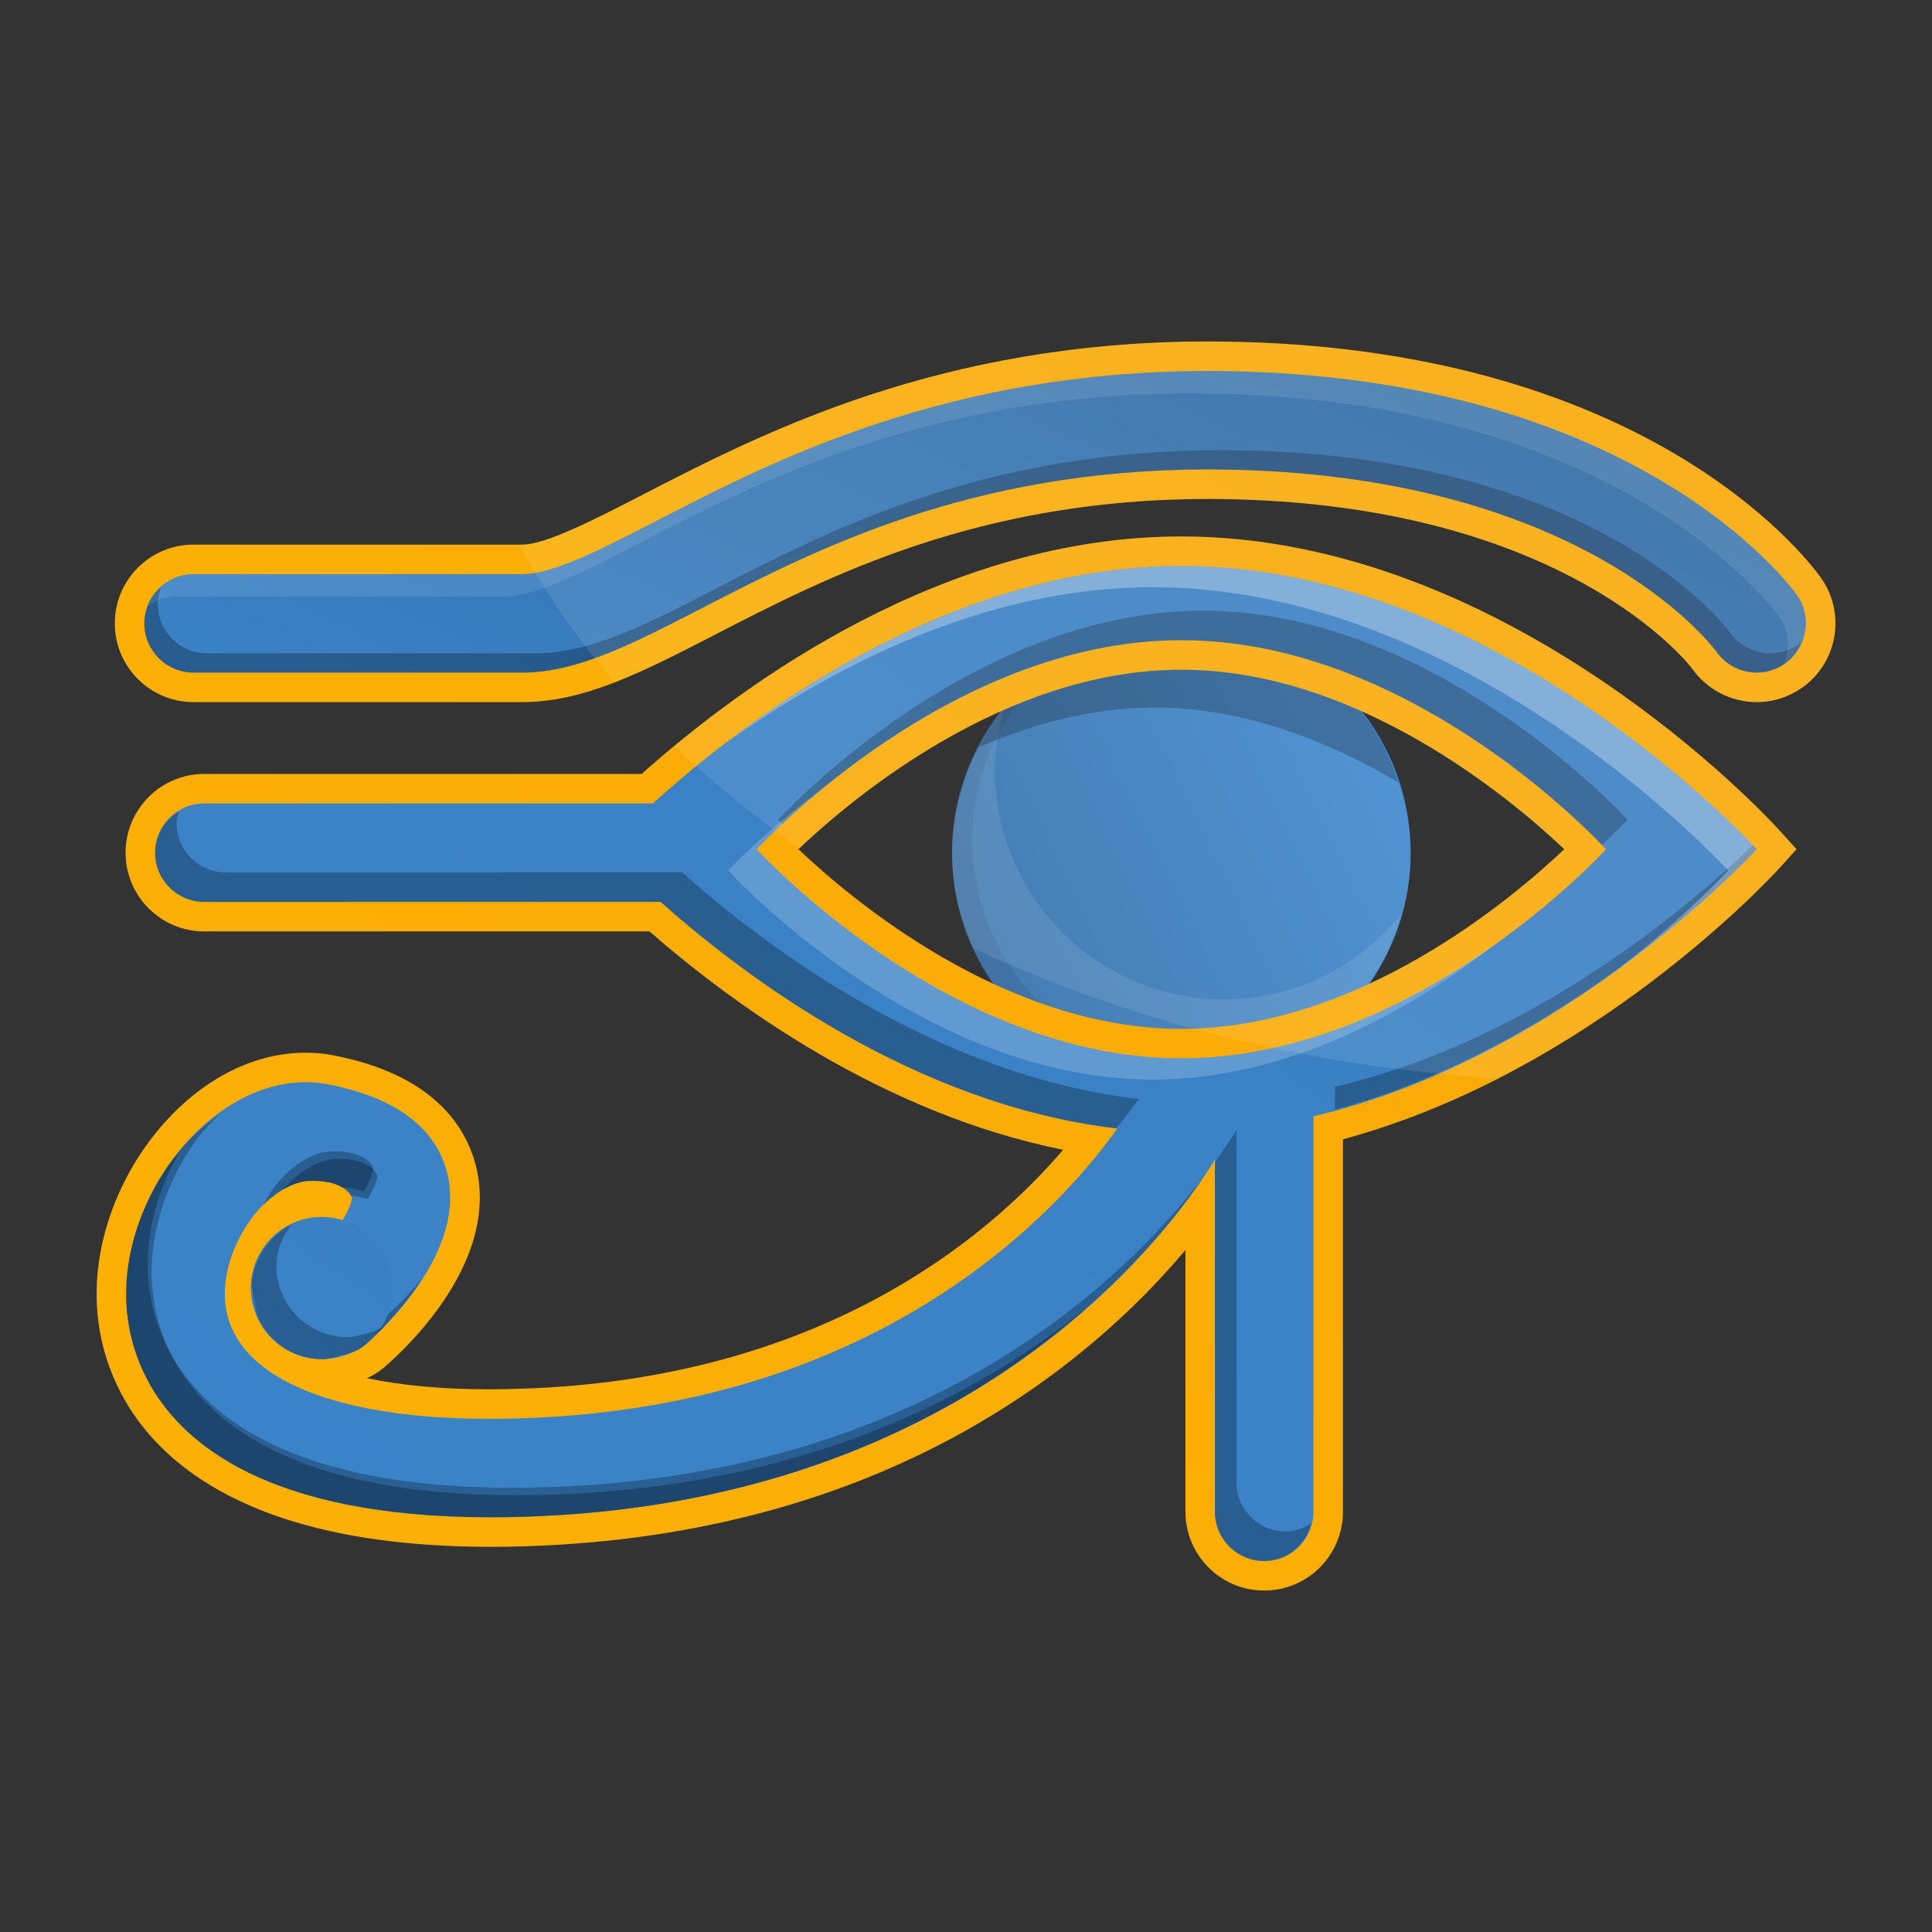
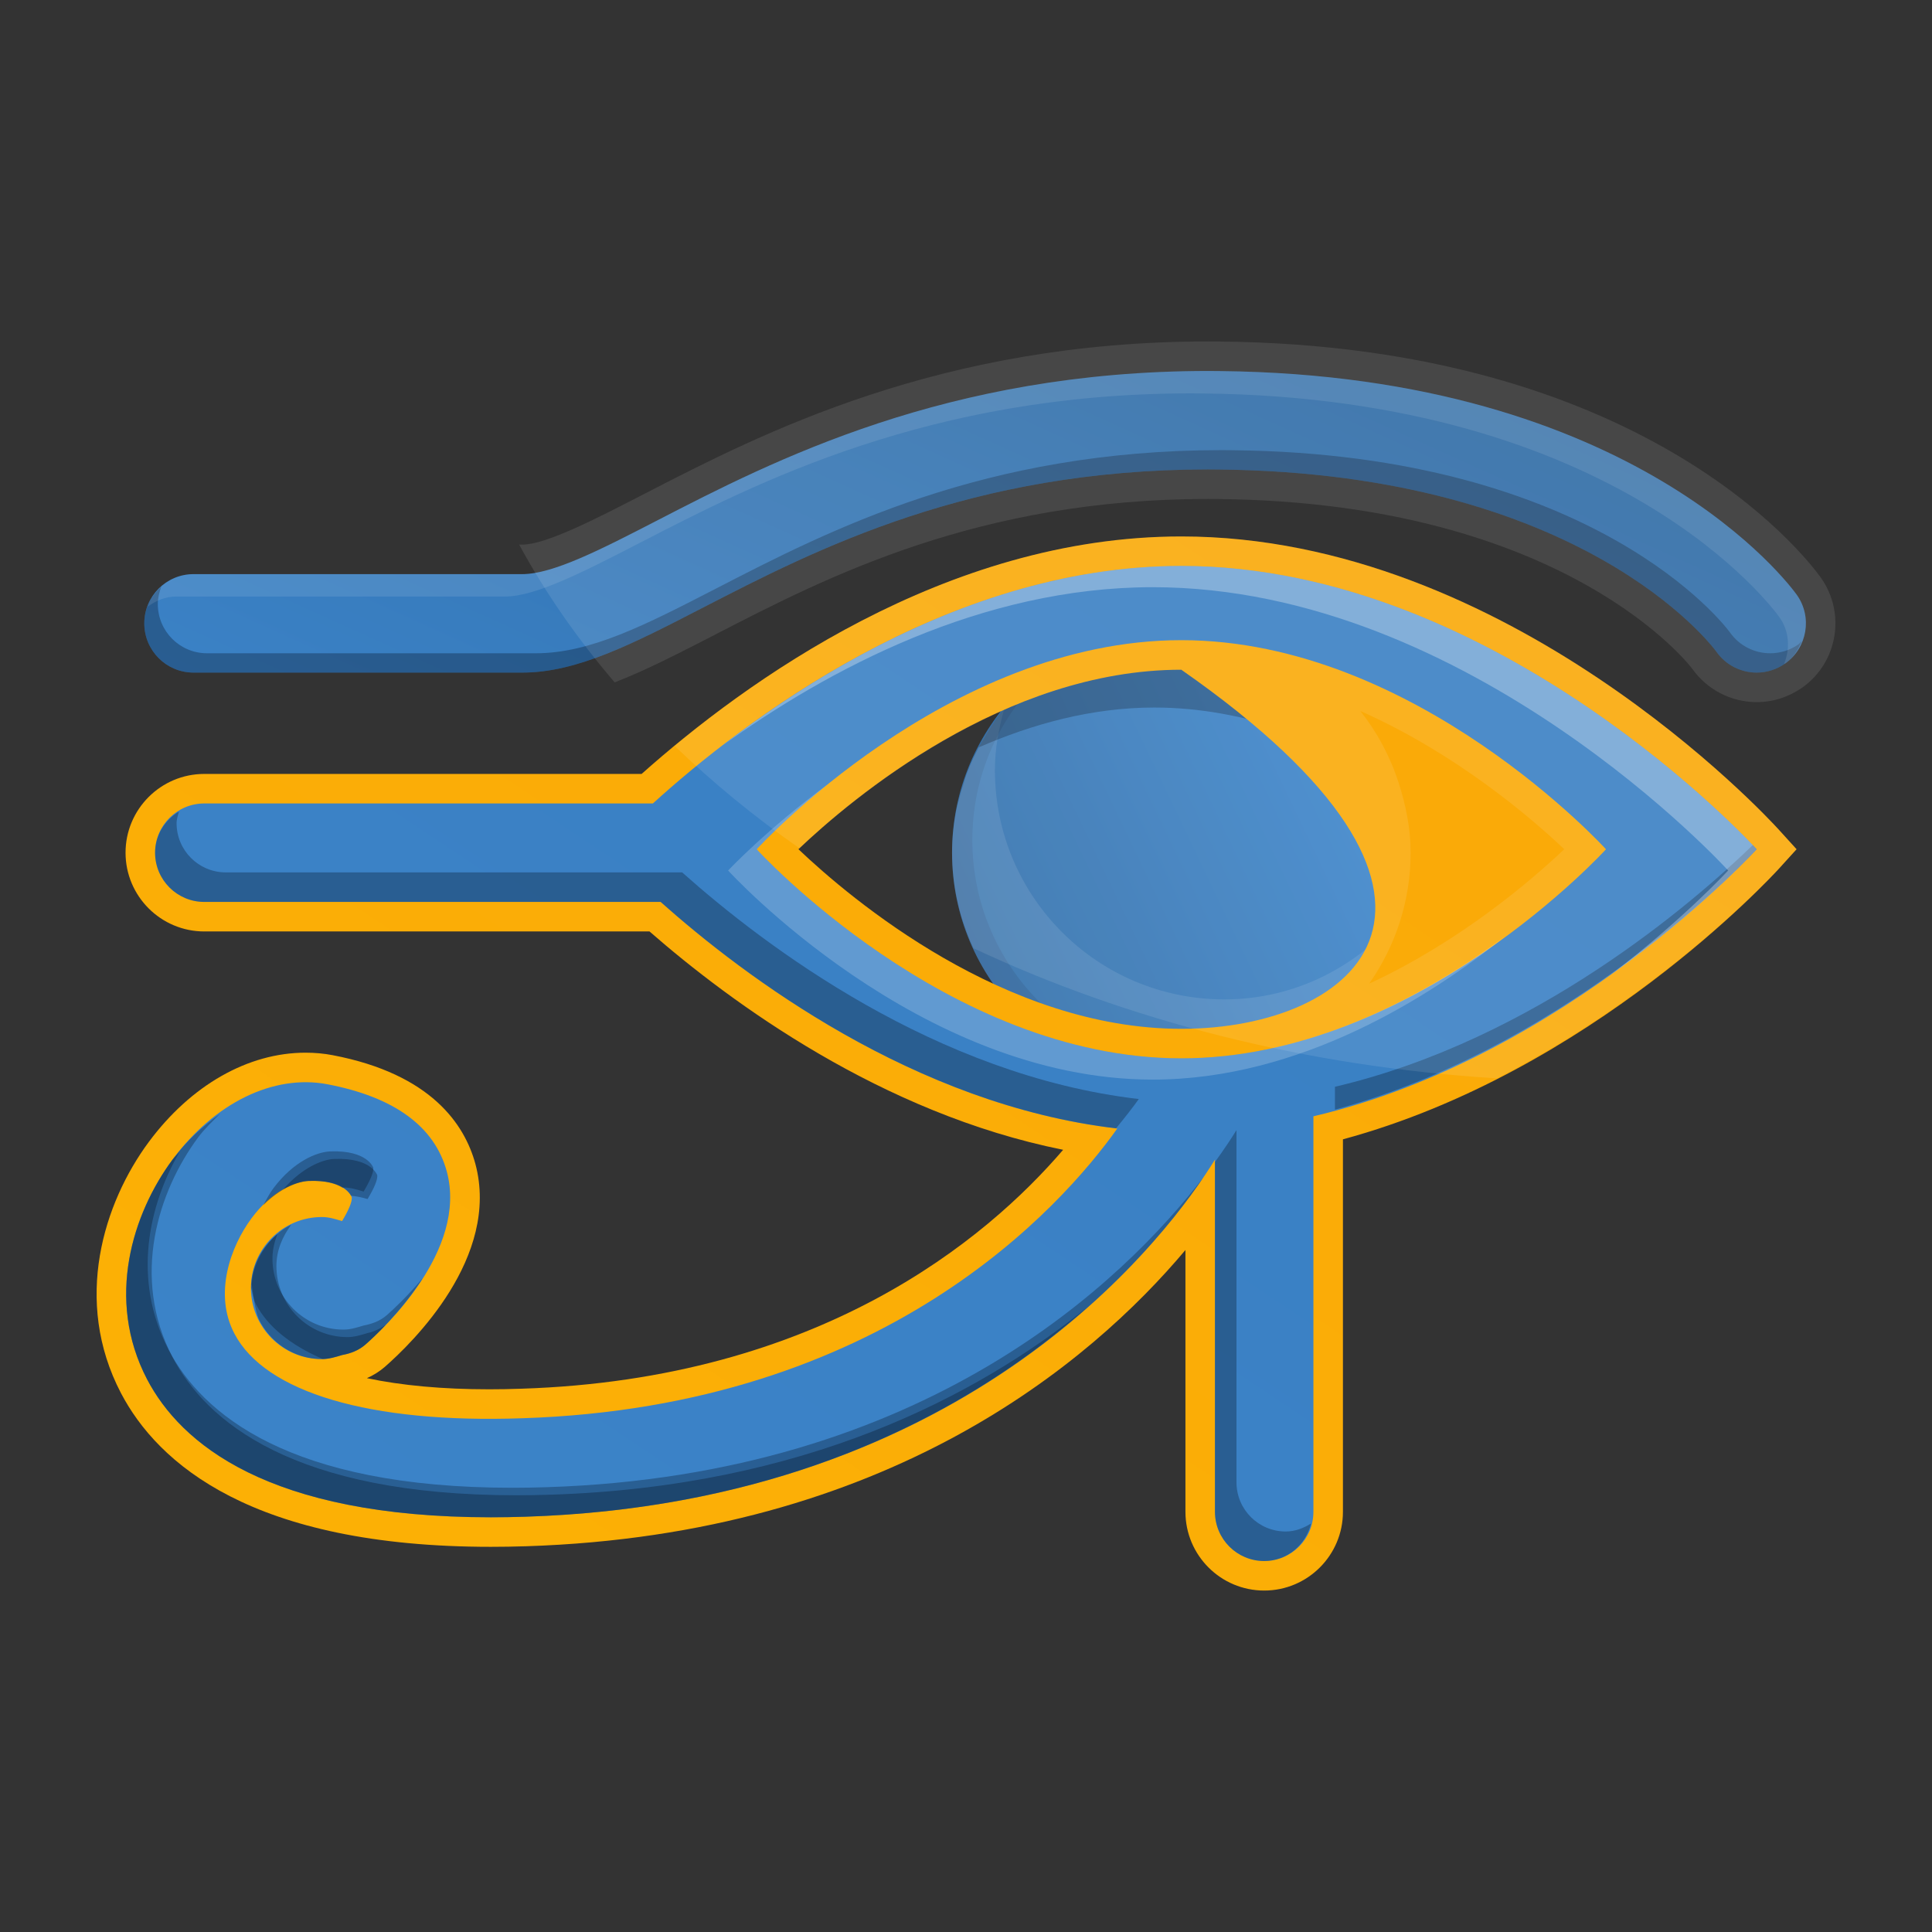
<svg xmlns="http://www.w3.org/2000/svg" width="60" height="60" viewBox="0 0 60 60" fill="none">
  <rect x="0" y="0" width="60" height="60" fill="#333333" stroke="none" />
  <path d="M43.808 26.481C43.808 30.413 40.62 33.602 36.688 33.602C32.755 33.602 29.567 30.413 29.567 26.481C29.567 22.548 32.755 19.36 36.688 19.36C40.62 19.36 43.808 22.548 43.808 26.481Z" fill="url(#paint0_linear_2043_544)" />
  <path opacity="0.1" d="M37.317 33.205C33.385 33.205 30.196 30.017 30.196 26.085C30.196 23.716 31.365 21.633 33.145 20.338C31.016 21.569 29.567 23.845 29.567 26.481C29.567 30.413 32.755 33.601 36.687 33.601C38.252 33.601 39.685 33.082 40.86 32.227C39.813 32.833 38.614 33.205 37.317 33.205Z" fill="#000917" />
  <path opacity="0.1" d="M38.019 31.037C34.086 31.037 30.898 27.848 30.898 23.916C30.898 23.25 31.018 22.618 31.189 22.007C30.191 23.233 29.567 24.776 29.567 26.481C29.567 30.413 32.755 33.601 36.688 33.601C39.954 33.601 42.678 31.389 43.516 28.39C42.211 29.992 40.246 31.037 38.019 31.037Z" fill="white" />
  <g opacity="0.3">
    <path d="M35.847 33.126C35.109 33.126 34.387 33.044 33.681 32.914C34.597 33.343 35.609 33.601 36.688 33.601C38.434 33.601 40.013 32.948 41.252 31.904C39.605 32.616 37.776 33.126 35.847 33.126Z" fill="#000917" />
    <path d="M30.398 23.209C32.053 22.489 33.898 21.973 35.847 21.973C38.683 21.973 41.313 23.048 43.432 24.3C42.507 21.441 39.854 19.36 36.687 19.36C33.941 19.36 31.585 20.932 30.398 23.209Z" fill="#000917" />
  </g>
-   <path d="M36.687 16.66C29.365 16.66 23.139 21.172 19.926 24.035H6.345C4.995 24.035 3.899 25.131 3.899 26.481C3.899 27.831 4.995 28.927 6.345 28.927H20.171C22.7 31.137 27.379 34.579 33.017 35.708C30.634 38.488 25.447 42.833 16.184 43.128C15.844 43.14 15.512 43.146 15.19 43.146C13.747 43.146 12.463 43.027 11.394 42.8C11.597 42.711 11.783 42.594 11.947 42.453C12.804 41.704 15.542 39.04 14.763 36.144C14.431 34.926 13.395 33.355 10.334 32.77C10.056 32.716 9.773 32.692 9.489 32.692C7.703 32.692 5.93 33.701 4.622 35.463C3.221 37.353 2.257 40.393 3.756 43.263C4.896 45.44 7.817 48.038 15.246 48.038C15.601 48.038 15.969 48.032 16.342 48.02C27.555 47.661 33.858 42.337 36.815 38.82V46.951C36.815 48.3 37.911 49.396 39.26 49.396C40.61 49.396 41.706 48.3 41.706 46.951V35.383C49.416 33.295 54.991 27.255 55.233 26.992L55.794 26.374L55.233 25.756C54.896 25.385 46.845 16.66 36.687 16.66ZM36.687 31.951C31.204 31.951 26.447 27.941 24.796 26.373C26.444 24.806 31.189 20.799 36.687 20.799C42.169 20.799 46.926 24.806 48.58 26.373C46.926 27.941 42.169 31.951 36.687 31.951Z" fill="url(#paint1_linear_2043_544)" />
-   <path d="M56.547 17.938C56.019 17.203 50.987 10.741 37.902 10.607L37.529 10.604C29.183 10.604 23.652 13.459 19.988 15.349C18.495 16.119 16.955 16.913 16.22 16.913H6.011C4.661 16.913 3.565 18.009 3.565 19.359C3.565 20.709 4.661 21.805 6.011 21.805H16.22C18.143 21.805 19.95 20.873 22.243 19.691C25.677 17.92 30.377 15.495 37.526 15.495L37.854 15.498C48.676 15.612 52.528 20.73 52.558 20.774C53.018 21.42 53.764 21.805 54.556 21.805C55.06 21.805 55.547 21.649 55.971 21.354C57.07 20.574 57.333 19.046 56.547 17.938Z" fill="url(#paint2_linear_2043_544)" />
+   <path d="M36.687 16.66C29.365 16.66 23.139 21.172 19.926 24.035H6.345C4.995 24.035 3.899 25.131 3.899 26.481C3.899 27.831 4.995 28.927 6.345 28.927H20.171C22.7 31.137 27.379 34.579 33.017 35.708C30.634 38.488 25.447 42.833 16.184 43.128C15.844 43.14 15.512 43.146 15.19 43.146C13.747 43.146 12.463 43.027 11.394 42.8C11.597 42.711 11.783 42.594 11.947 42.453C12.804 41.704 15.542 39.04 14.763 36.144C14.431 34.926 13.395 33.355 10.334 32.77C10.056 32.716 9.773 32.692 9.489 32.692C7.703 32.692 5.93 33.701 4.622 35.463C3.221 37.353 2.257 40.393 3.756 43.263C4.896 45.44 7.817 48.038 15.246 48.038C15.601 48.038 15.969 48.032 16.342 48.02C27.555 47.661 33.858 42.337 36.815 38.82V46.951C36.815 48.3 37.911 49.396 39.26 49.396C40.61 49.396 41.706 48.3 41.706 46.951V35.383C49.416 33.295 54.991 27.255 55.233 26.992L55.794 26.374L55.233 25.756C54.896 25.385 46.845 16.66 36.687 16.66ZM36.687 31.951C31.204 31.951 26.447 27.941 24.796 26.373C26.444 24.806 31.189 20.799 36.687 20.799C46.926 27.941 42.169 31.951 36.687 31.951Z" fill="url(#paint1_linear_2043_544)" />
  <path d="M54.556 26.375C54.556 26.375 46.556 17.576 36.687 17.576C29.33 17.576 23.016 22.463 20.276 24.952H6.345C5.5 24.952 4.816 25.636 4.816 26.481C4.816 27.326 5.5 28.01 6.345 28.01H20.517C23.1 30.313 28.397 34.313 34.698 35.048C32.958 37.491 27.459 43.687 16.217 44.045C11.478 44.212 8.232 43.239 7.28 41.417C6.629 40.178 7.16 38.712 7.814 37.831C8.444 36.983 9.172 36.691 9.591 36.675C10.742 36.633 10.916 37.174 10.922 37.174C10.947 37.315 10.818 37.599 10.623 37.922C10.422 37.861 10.22 37.796 9.999 37.796C8.78 37.796 7.793 38.784 7.793 40.002C7.793 41.221 8.78 42.209 9.999 42.209C10.221 42.209 10.423 42.143 10.625 42.082C10.882 42.034 11.132 41.945 11.344 41.761C11.881 41.292 14.536 38.835 13.876 36.383C13.496 34.983 12.248 34.069 10.164 33.672C8.495 33.355 6.664 34.251 5.359 36.01C4.123 37.676 3.266 40.343 4.568 42.836C5.607 44.819 8.307 47.121 15.246 47.121C15.593 47.121 15.948 47.115 16.312 47.103C30.257 46.657 36.366 38.226 37.731 36.014V46.95C37.731 47.795 38.415 48.479 39.26 48.479C40.105 48.479 40.789 47.795 40.789 46.95V34.668C48.677 32.817 54.556 26.375 54.556 26.375ZM36.687 32.868C29.403 32.868 23.499 26.375 23.499 26.375C23.499 26.375 29.403 19.881 36.687 19.881C43.971 19.881 49.875 26.375 49.875 26.375C49.875 26.375 43.971 32.868 36.687 32.868Z" fill="url(#paint3_linear_2043_544)" />
  <g opacity="0.3">
    <path d="M6.345 28.01H20.517C23.095 30.308 28.376 34.294 34.66 35.041C34.931 34.71 35.182 34.391 35.366 34.132C29.065 33.397 23.768 29.396 21.185 27.093H7.013C6.168 27.093 5.484 26.409 5.484 25.564C5.484 25.436 5.527 25.321 5.557 25.202C5.121 25.471 4.816 25.931 4.816 26.481C4.816 27.326 5.5 28.01 6.345 28.01Z" fill="#000917" />
-     <path d="M50.544 25.458C50.544 25.458 44.639 18.964 37.355 18.964C30.072 18.964 24.168 25.458 24.168 25.458C24.168 25.458 24.254 25.547 24.295 25.59C26.101 23.885 30.939 19.881 36.688 19.881C43.538 19.881 49.102 25.558 49.748 26.242C50.231 25.786 50.544 25.458 50.544 25.458Z" fill="#000917" />
    <path d="M8.173 37.434C8.704 36.903 9.25 36.688 9.591 36.675C10.129 36.655 10.44 36.766 10.634 36.886C10.646 36.886 10.655 36.879 10.667 36.879C10.889 36.879 11.09 36.944 11.292 37.005C11.486 36.682 11.615 36.398 11.591 36.257C11.585 36.257 11.411 35.716 10.259 35.758C9.84 35.774 9.113 36.066 8.482 36.914C8.37 37.065 8.272 37.253 8.173 37.434Z" fill="#000917" />
    <path d="M41.458 33.751V34.46C48.998 32.412 54.556 26.375 54.556 26.375C54.556 26.375 54.51 26.324 54.435 26.246C52.625 27.996 47.696 32.287 41.458 33.751Z" fill="#000917" />
    <path d="M39.929 47.562C39.084 47.562 38.4 46.879 38.4 46.033V35.097C38.244 35.35 38.017 35.693 37.732 36.087V46.95C37.732 47.795 38.416 48.479 39.261 48.479C39.977 48.479 40.551 47.977 40.717 47.313C40.483 47.457 40.224 47.562 39.929 47.562Z" fill="#000917" />
    <path d="M16.981 46.186C16.616 46.198 16.261 46.204 15.915 46.204C8.975 46.204 6.275 43.902 5.236 41.919C4.099 39.741 4.61 37.43 5.581 35.77C5.511 35.857 5.428 35.918 5.36 36.009C4.124 37.676 3.266 40.342 4.568 42.836C5.608 44.818 8.307 47.12 15.247 47.12C15.593 47.12 15.948 47.115 16.313 47.103C29.309 46.688 35.494 39.341 37.382 36.552C34.912 39.767 28.74 45.81 16.981 46.186Z" fill="#000917" />
    <path d="M11.344 41.761C11.624 41.517 12.473 40.726 13.134 39.684C12.656 40.257 12.201 40.679 12.012 40.844C11.8 41.028 11.55 41.117 11.293 41.165C11.091 41.226 10.889 41.292 10.667 41.292C9.449 41.292 8.461 40.304 8.461 39.085C8.461 38.815 8.526 38.563 8.614 38.324C8.128 38.725 7.801 39.308 7.796 39.987C7.843 40.159 7.86 40.335 7.947 40.501C8.313 41.2 9.023 41.771 10.02 42.204C10.233 42.2 10.43 42.141 10.625 42.082C10.882 42.034 11.132 41.944 11.344 41.761Z" fill="#000917" />
  </g>
  <path d="M54.555 20.888C54.077 20.888 53.605 20.664 53.307 20.243C53.149 20.025 49.117 14.698 37.863 14.581C37.749 14.581 37.636 14.578 37.526 14.578C30.15 14.578 25.342 17.06 21.816 18.878C19.639 20.001 17.919 20.888 16.22 20.888H6.01C5.165 20.888 4.481 20.204 4.481 19.359C4.481 18.514 5.165 17.83 6.01 17.83H16.22C17.178 17.83 18.677 17.057 20.415 16.161C24.008 14.306 29.409 11.521 37.528 11.521C37.651 11.521 37.77 11.524 37.893 11.524C50.82 11.658 55.603 18.197 55.803 18.475C56.29 19.162 56.129 20.117 55.439 20.607C55.17 20.795 54.863 20.888 54.555 20.888Z" fill="url(#paint4_linear_2043_544)" />
  <path opacity="0.3" d="M55.859 20.008C55.59 20.196 55.282 20.288 54.975 20.288C54.497 20.288 54.026 20.064 53.727 19.643C53.569 19.425 49.537 14.098 38.283 13.982C38.169 13.982 38.056 13.979 37.946 13.979C30.57 13.979 25.762 16.46 22.236 18.279C20.059 19.401 18.339 20.288 16.64 20.288H6.43C5.585 20.288 4.901 19.605 4.901 18.759C4.901 18.569 4.946 18.391 5.009 18.224C4.691 18.504 4.481 18.901 4.481 19.359C4.481 20.204 5.165 20.888 6.01 20.888H16.22C17.919 20.888 19.639 20.001 21.816 18.878C25.342 17.06 30.15 14.578 37.526 14.578C37.636 14.578 37.749 14.581 37.863 14.581C49.117 14.698 53.149 20.025 53.307 20.243C53.605 20.664 54.077 20.888 54.555 20.888C54.863 20.888 55.17 20.795 55.439 20.607C55.692 20.428 55.847 20.177 55.952 19.909C55.917 19.939 55.897 19.98 55.859 20.008Z" fill="#000917" />
  <path opacity="0.1" d="M55.803 18.475C55.603 18.198 50.819 11.658 37.893 11.524C37.77 11.524 37.651 11.521 37.528 11.521C29.409 11.521 24.008 14.306 20.415 16.161C18.677 17.057 17.178 17.83 16.22 17.83H6.01C5.349 17.83 4.8 18.254 4.586 18.841C4.839 18.656 5.134 18.526 5.471 18.526H15.68C16.639 18.526 18.138 17.752 19.876 16.856C23.468 15.002 28.87 12.216 36.989 12.216C37.111 12.216 37.231 12.219 37.353 12.219C50.28 12.353 55.064 18.893 55.264 19.171C55.575 19.61 55.595 20.15 55.407 20.617C55.417 20.611 55.429 20.614 55.439 20.607C56.129 20.117 56.29 19.162 55.803 18.475Z" fill="white" />
-   <path d="M12.206 40.002C12.206 41.221 11.218 42.209 9.999 42.209C8.781 42.209 7.793 41.221 7.793 40.002C7.793 38.784 8.781 37.796 9.999 37.796C11.218 37.796 12.206 38.784 12.206 40.002Z" fill="url(#paint5_linear_2043_544)" />
  <g opacity="0.3">
    <path d="M36.687 17.576C30.859 17.576 25.698 20.641 22.436 23.154C25.71 20.795 30.476 18.236 35.8 18.236C45.669 18.236 53.669 27.034 53.669 27.034C53.669 27.034 52.312 28.514 50.051 30.255C52.846 28.242 54.556 26.375 54.556 26.375C54.556 26.375 46.556 17.576 36.687 17.576Z" fill="white" />
  </g>
  <g opacity="0.3">
    <path d="M17.104 46.419C16.74 46.431 16.384 46.437 16.038 46.437C9.098 46.437 6.399 44.135 5.36 42.152C4.058 39.659 4.915 36.992 6.151 35.326C6.361 35.043 6.603 34.822 6.837 34.585C6.307 34.968 5.798 35.419 5.36 36.01C4.124 37.676 3.266 40.343 4.568 42.836C5.608 44.819 8.307 47.121 15.247 47.121C15.593 47.121 15.948 47.115 16.313 47.103C24.804 46.832 30.373 43.596 33.755 40.606C30.316 43.386 24.949 46.169 17.104 46.419Z" fill="#000917" />
    <path d="M11.714 36.49C11.708 36.49 11.534 35.949 10.383 35.992C10.005 36.006 9.38 36.267 8.799 36.933C9.105 36.76 9.386 36.683 9.591 36.675C10.606 36.638 10.849 37.035 10.9 37.134C11.077 37.151 11.249 37.188 11.415 37.238C11.61 36.915 11.739 36.631 11.714 36.49Z" fill="#000917" />
    <path d="M10.791 41.525C9.572 41.525 8.584 40.537 8.584 39.318C8.584 38.828 8.775 38.399 9.045 38.033C9.045 38.033 9.045 38.033 9.045 38.033C8.721 38.191 8.459 38.437 8.25 38.723C8.219 38.765 8.191 38.807 8.163 38.851C7.975 39.153 7.841 39.496 7.818 39.877C7.854 40.144 7.913 40.661 8.034 40.961C8.393 41.693 9.129 42.208 9.999 42.208C10.221 42.208 10.423 42.143 10.625 42.082C10.882 42.034 11.132 41.944 11.344 41.761C11.463 41.657 11.696 41.441 11.965 41.162C11.971 41.156 11.975 41.152 11.98 41.146C11.802 41.261 11.618 41.361 11.417 41.398C11.215 41.459 11.013 41.525 10.791 41.525Z" fill="#000917" />
  </g>
  <path opacity="0.2" d="M25.728 24.34C23.811 25.756 22.612 27.034 22.612 27.034C22.612 27.034 28.516 33.528 35.8 33.528C40.371 33.528 44.394 30.973 46.76 29.067C44.341 30.855 40.752 32.868 36.687 32.868C29.404 32.868 23.499 26.375 23.499 26.375C23.499 26.375 24.323 25.471 25.728 24.34Z" fill="white" />
  <path opacity="0.1" d="M37.902 10.607L37.529 10.604C29.183 10.604 23.653 13.459 19.989 15.349C18.496 16.119 16.955 16.913 16.22 16.913H16.123C16.936 18.414 17.934 19.841 19.089 21.192C20.069 20.812 21.095 20.283 22.243 19.691C25.677 17.92 30.377 15.495 37.526 15.495L37.855 15.498C48.676 15.612 52.528 20.73 52.558 20.774C53.018 21.42 53.764 21.805 54.556 21.805C55.06 21.805 55.547 21.649 55.971 21.354C57.07 20.574 57.333 19.046 56.547 17.938C56.019 17.203 50.987 10.741 37.902 10.607Z" fill="url(#paint6_linear_2043_544)" />
  <path opacity="0.1" d="M36.687 16.66C30.064 16.66 24.362 20.341 20.951 23.165C22.129 24.3 23.422 25.364 24.829 26.344C25.893 25.336 28.192 23.376 31.133 22.075C30.946 22.311 30.771 22.551 30.615 22.81C30.576 22.871 30.544 22.935 30.508 22.998C30.495 23.019 30.488 23.044 30.476 23.066C30.312 23.363 30.161 23.666 30.04 23.987C29.993 24.108 29.962 24.236 29.922 24.361C29.88 24.491 29.838 24.616 29.804 24.749C29.769 24.888 29.726 25.022 29.699 25.164C29.616 25.59 29.567 26.029 29.567 26.481C29.567 27.545 29.815 28.546 30.236 29.45C35.009 31.689 40.536 33.123 46.487 33.489C51.615 30.873 55.045 27.196 55.233 26.991L55.795 26.373L55.233 25.755C54.896 25.385 46.845 16.66 36.687 16.66ZM42.519 30.55C43.327 29.396 43.808 27.997 43.808 26.481C43.808 25.715 43.656 24.992 43.432 24.3C43.432 24.3 43.432 24.3 43.432 24.3C43.168 23.483 42.767 22.738 42.246 22.08C45.205 23.392 47.526 25.374 48.58 26.373C47.558 27.342 45.348 29.239 42.519 30.55Z" fill="url(#paint7_linear_2043_544)" />
  <defs>
    <linearGradient id="paint0_linear_2043_544" x1="43.368" y1="23.291" x2="19.913" y2="34.491" gradientUnits="userSpaceOnUse">
      <stop stop-color="#3E88CF" />
      <stop offset="0.992" stop-color="#265A8C" />
    </linearGradient>
    <linearGradient id="paint1_linear_2043_544" x1="-20.998" y1="102.503" x2="305.909" y2="-388.502" gradientUnits="userSpaceOnUse">
      <stop stop-color="#FFBB00" />
      <stop offset="1" stop-color="#E3572F" />
    </linearGradient>
    <linearGradient id="paint2_linear_2043_544" x1="-3.434" y1="70.002" x2="232.87" y2="-284.921" gradientUnits="userSpaceOnUse">
      <stop stop-color="#FFBB00" />
      <stop offset="1" stop-color="#E3572F" />
    </linearGradient>
    <linearGradient id="paint3_linear_2043_544" x1="-19.071" y1="99.608" x2="294.358" y2="-371.154" gradientUnits="userSpaceOnUse">
      <stop stop-color="#3E88CF" />
      <stop offset="0.992" stop-color="#265A8C" />
    </linearGradient>
    <linearGradient id="paint4_linear_2043_544" x1="22.862" y1="35.756" x2="42.69" y2="-8.056" gradientUnits="userSpaceOnUse">
      <stop stop-color="#3E88CF" />
      <stop offset="0.992" stop-color="#265A8C" />
    </linearGradient>
    <linearGradient id="paint5_linear_2043_544" x1="5.379" y1="46.942" x2="37.613" y2="-1.472" gradientUnits="userSpaceOnUse">
      <stop stop-color="#3E88CF" />
      <stop offset="0.992" stop-color="#265A8C" />
    </linearGradient>
    <linearGradient id="paint6_linear_2043_544" x1="33.137" y1="28.609" x2="35.94" y2="20.201" gradientUnits="userSpaceOnUse">
      <stop offset="0.407" stop-color="white" />
      <stop offset="0.992" stop-color="white" />
    </linearGradient>
    <linearGradient id="paint7_linear_2043_544" x1="36.697" y1="29.796" x2="39.5" y2="21.387" gradientUnits="userSpaceOnUse">
      <stop offset="0.407" stop-color="white" />
      <stop offset="0.992" stop-color="white" />
    </linearGradient>
  </defs>
</svg>